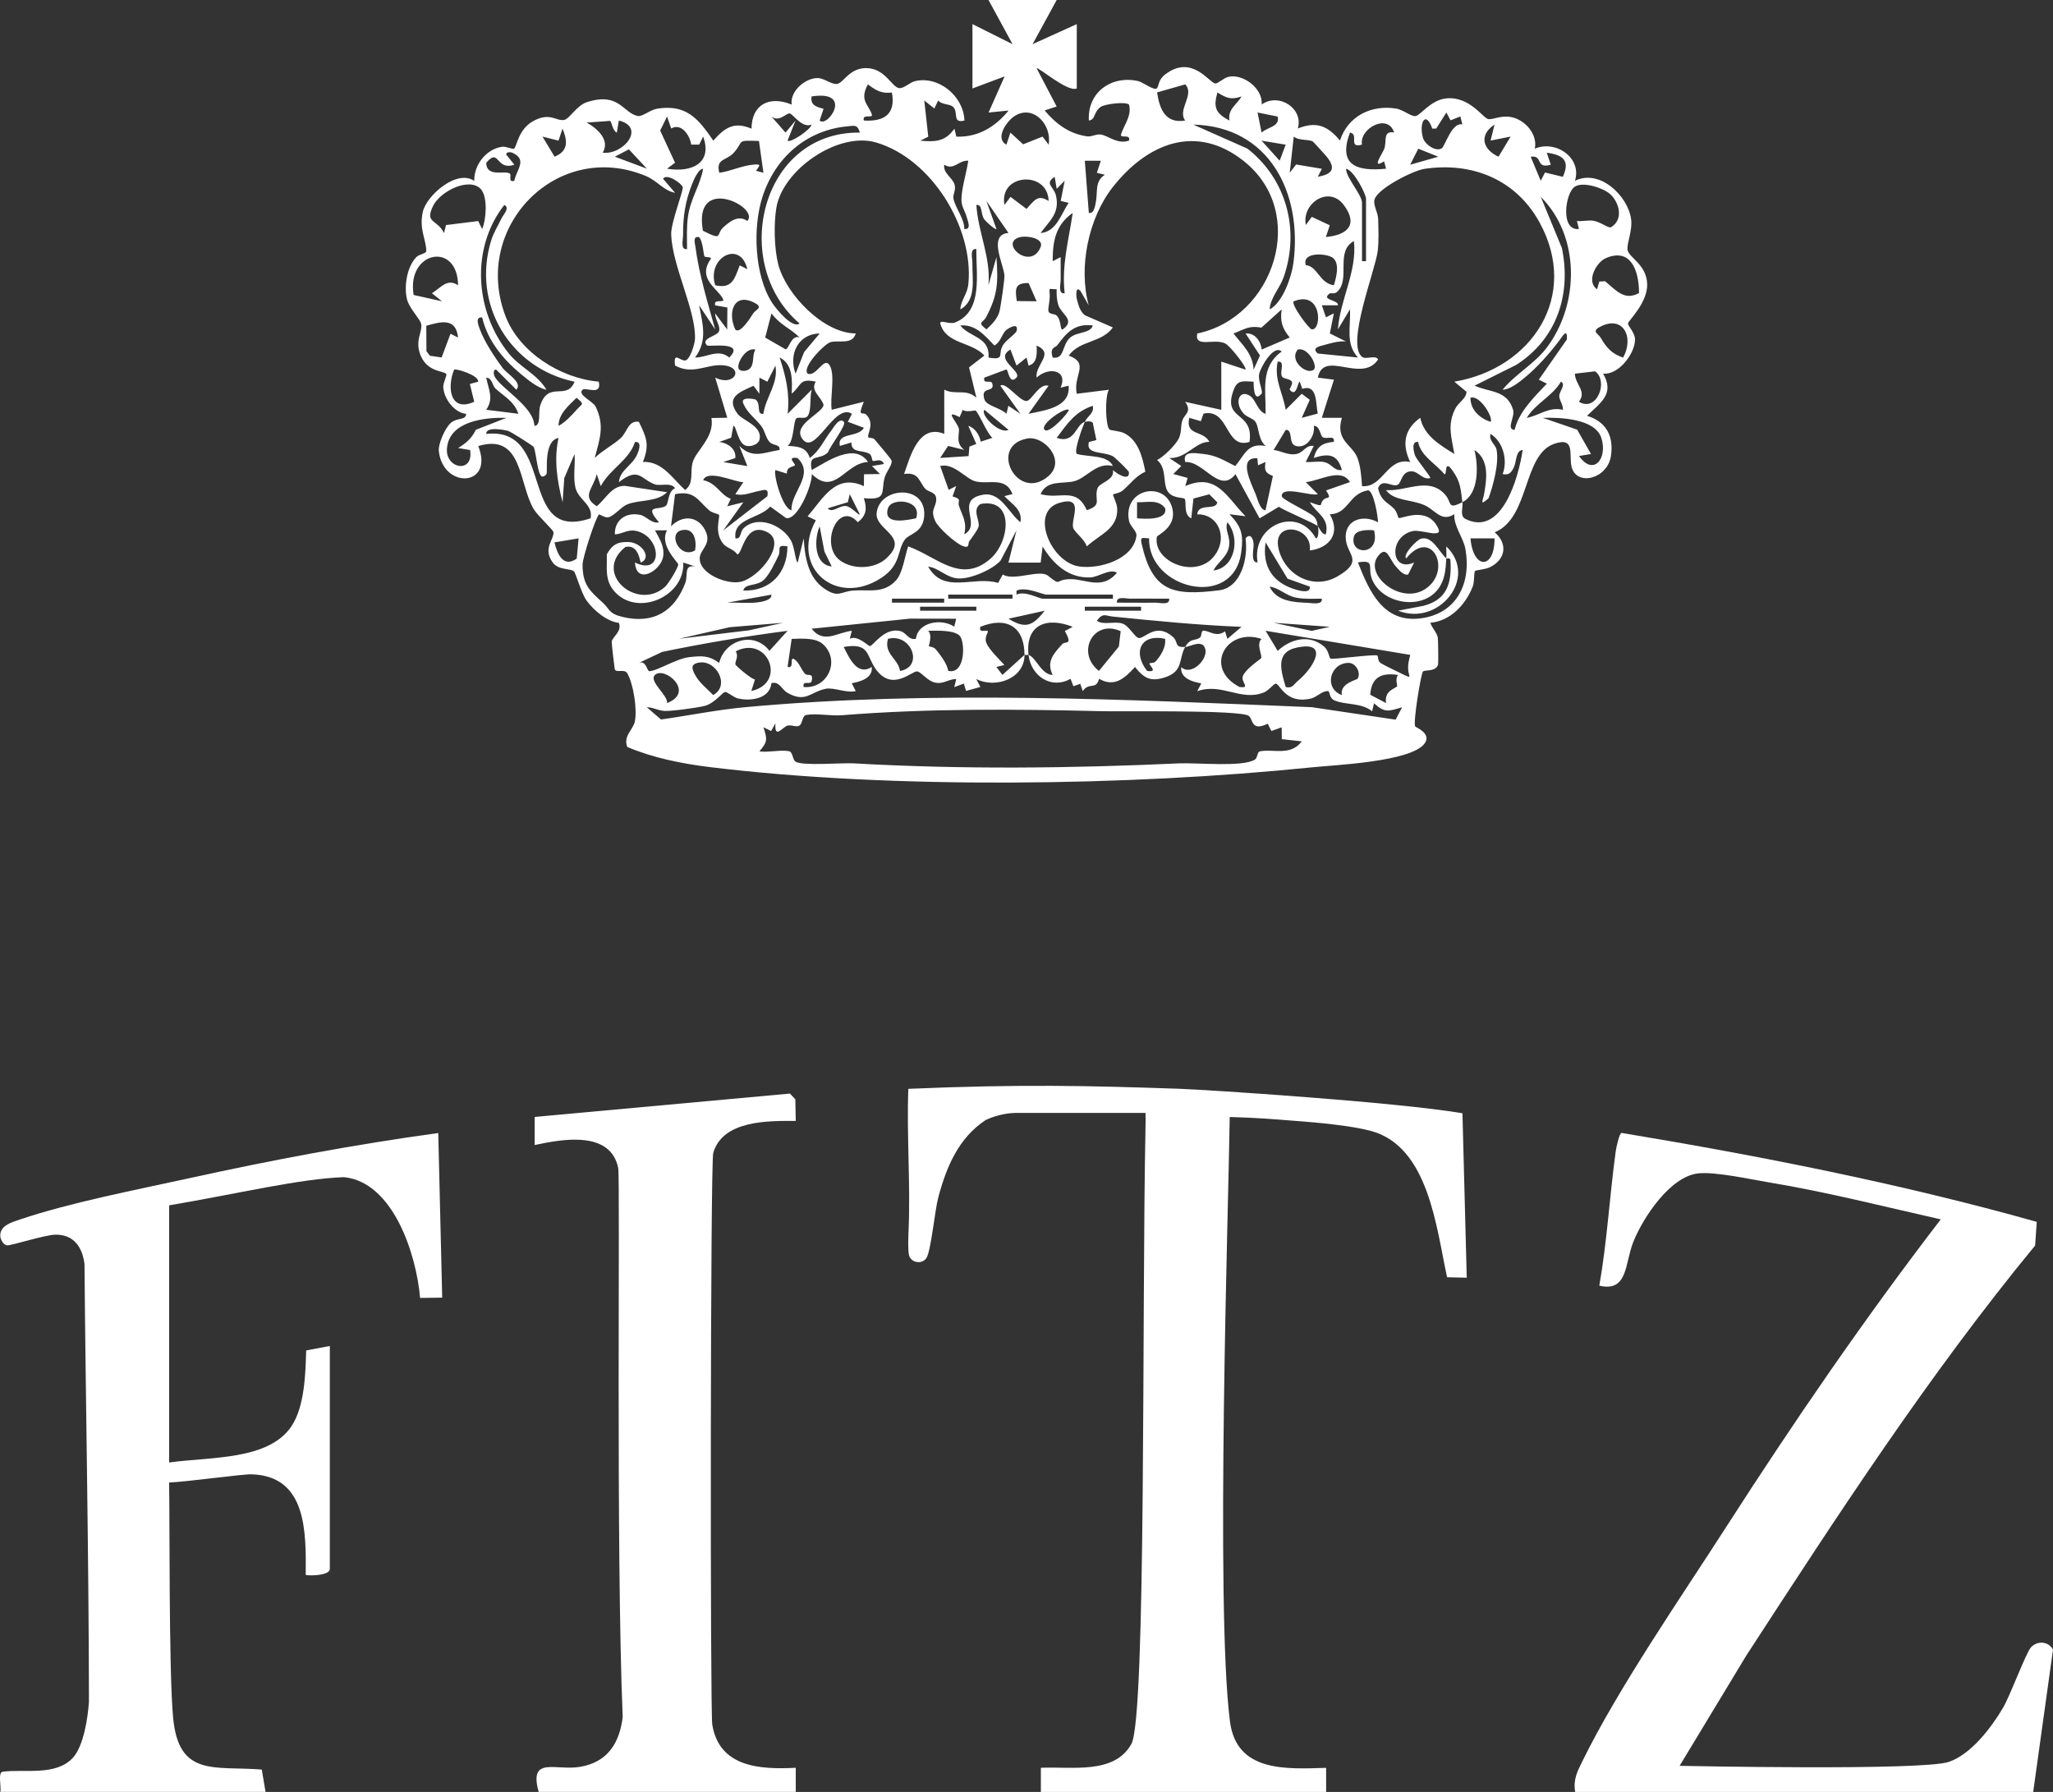
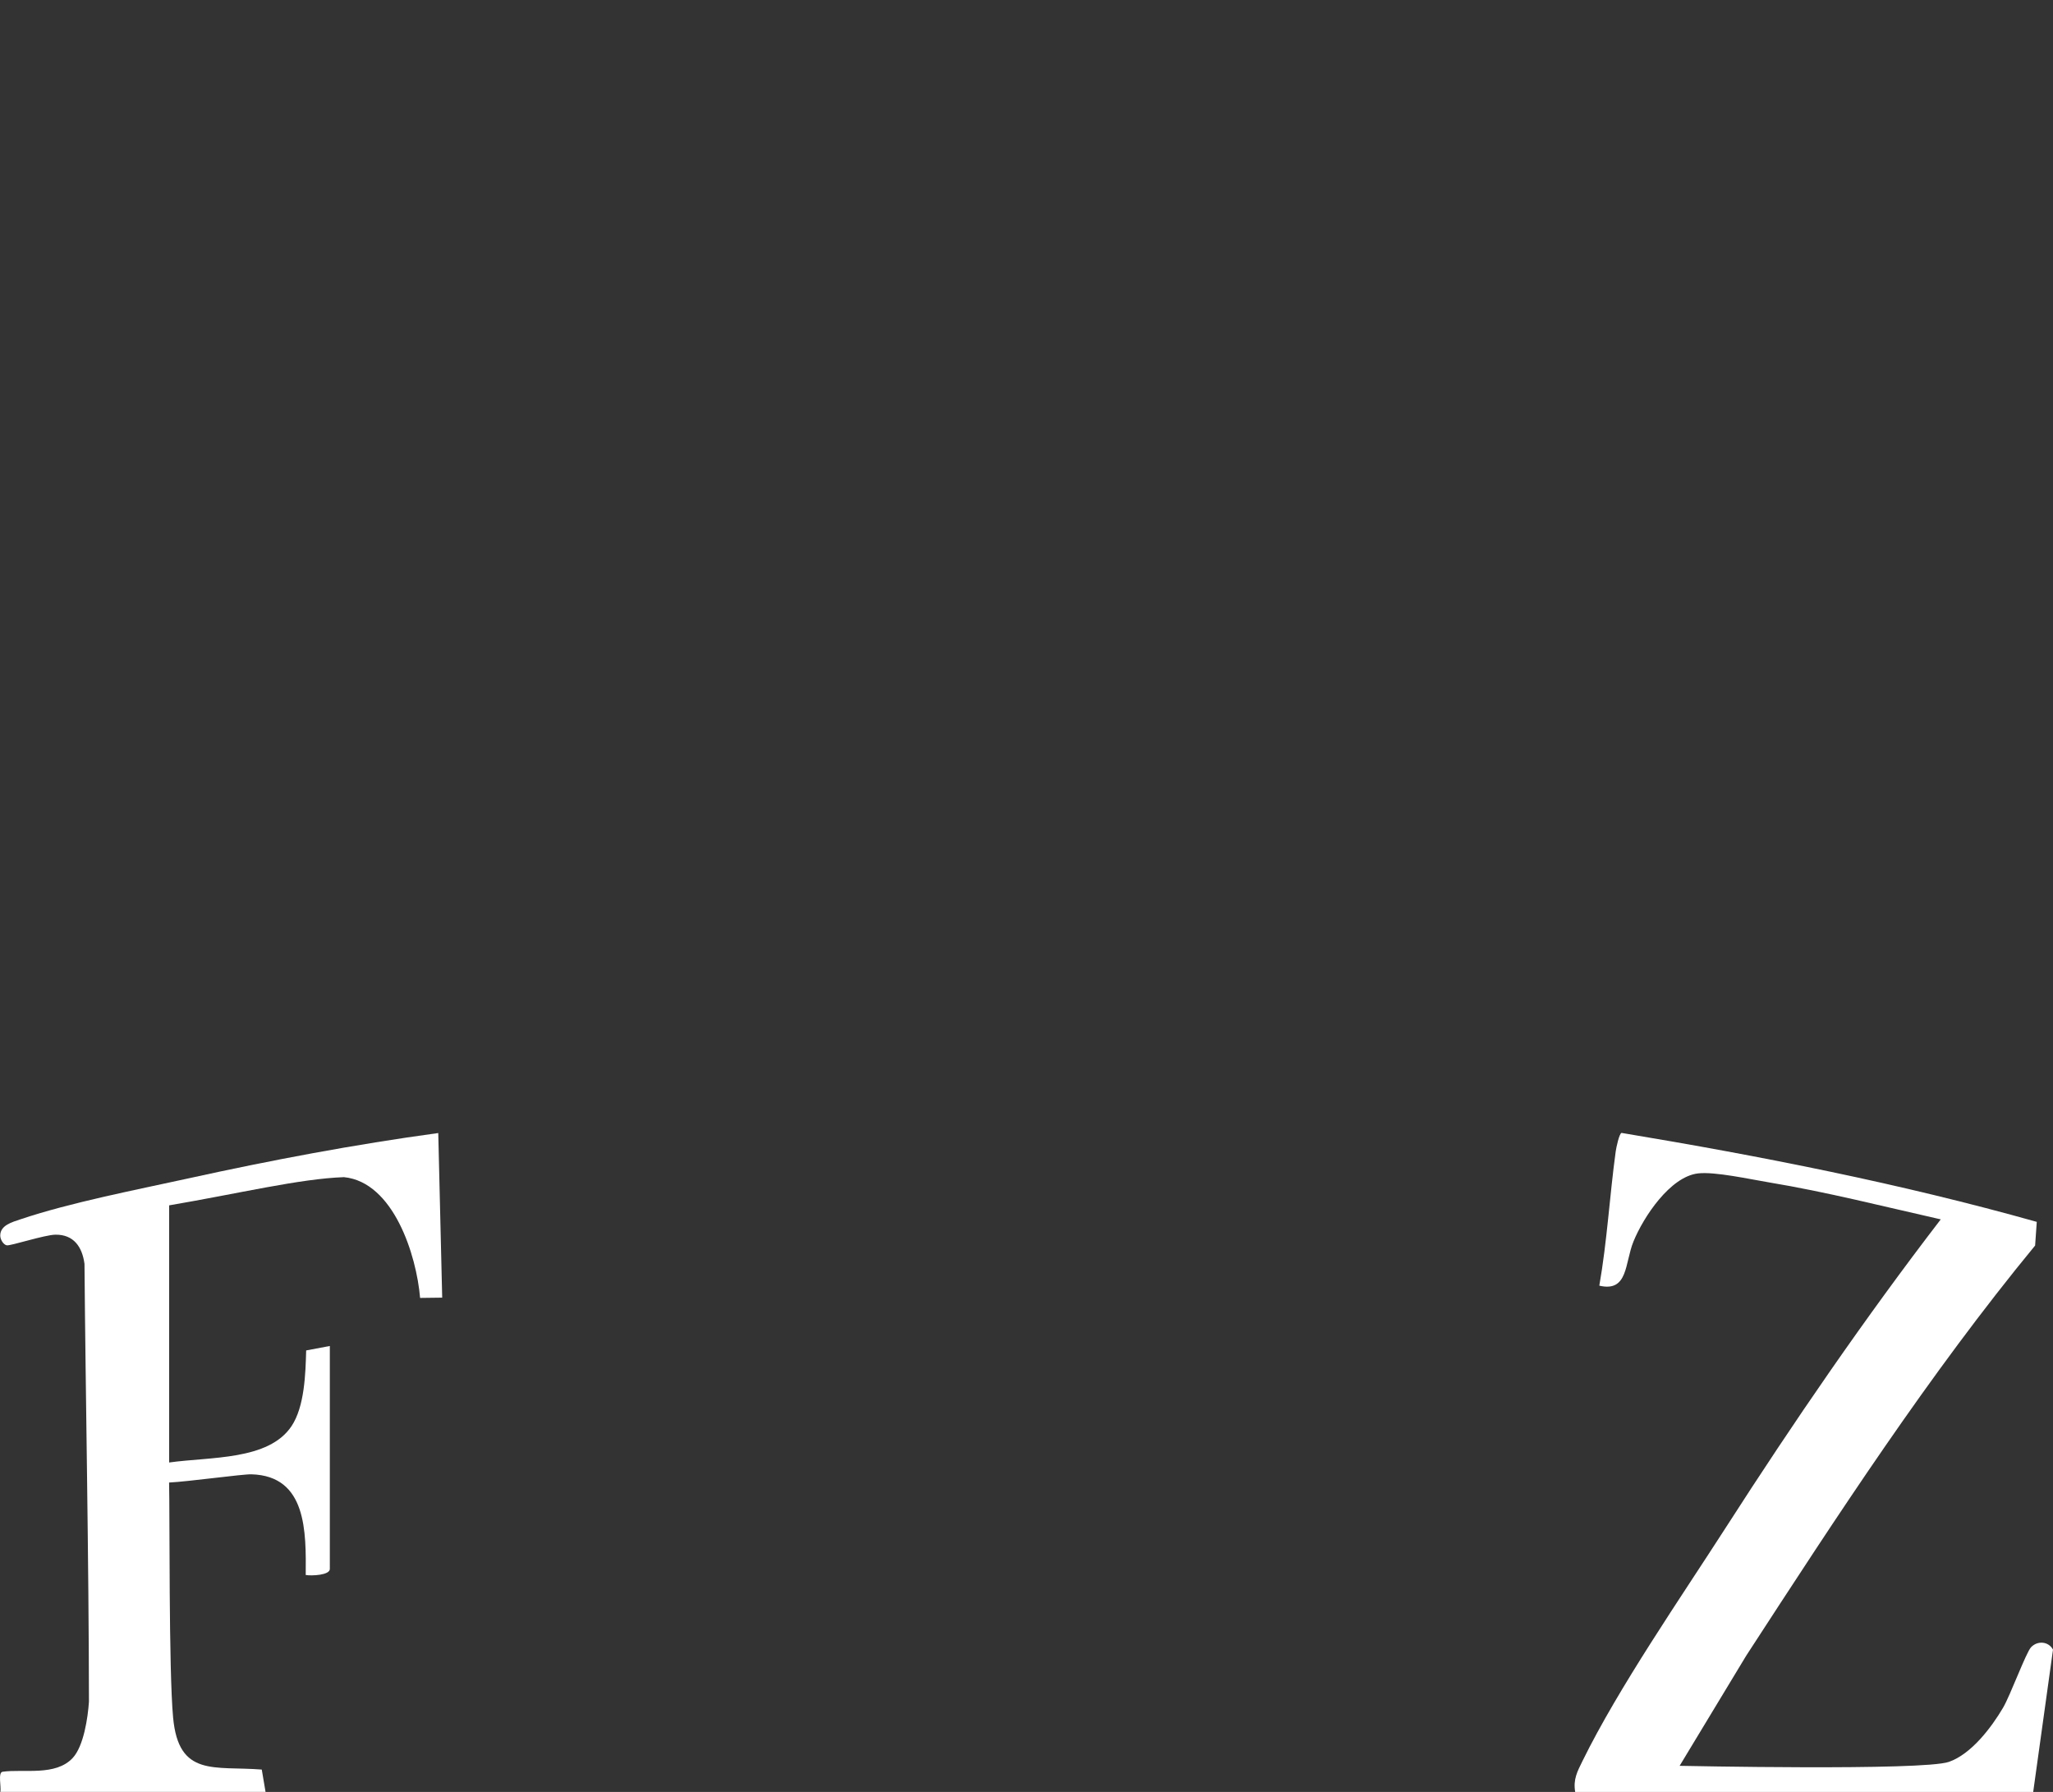
<svg xmlns="http://www.w3.org/2000/svg" id="uuid-14f384a9-c18e-4749-b2b2-a18ba6635d42" data-name="Layer 2" width="511.03" height="446.02" viewBox="0 0 511.03 446.02">
  <rect x="0" y="0" width="511.03" height="446.02" fill="#333333" stroke="none" />
  <defs>
    <style>
      .uuid-231a89ea-3a1f-4300-a727-fa1422cb094c {
        fill: #fff;
      }
    </style>
  </defs>
  <g id="uuid-c7cdc820-db58-4993-9357-9735a08b8e5c" data-name="uuid-48146b6e-a12b-4f60-8947-a8df716a31d1">
    <g id="uuid-51a4d524-c997-4f3d-996d-27741bad15c7" data-name="uuid-684262af-a6cd-4e0a-b6e3-a2399a9b95bd">
-       <path class="uuid-231a89ea-3a1f-4300-a727-fa1422cb094c" d="M263.03,0l-6,10.99,11-4.99v16c-2.16,1.11-9.61-5.42-9.99-5l4.98,9.51-2.99.98c2.85,3.38,6.08,5.81,10.6,6.45,1.15.16,2.3-.68,3.49-.44,1.87.37,4.12,2.49,6.91,1.49.49-1.75-2.24-.48-1.99-1.47.53-2.12,2.8-4.66,1.98-7.51-.93-.76-5.94-.13-7.01.58-1.82,1.21-1.29,3.25-2.97,3.4-.42-6.98,5.61-11.33,12.31-9.8,1.1.25,4.02,2.5,4.63,1.77.52-.62.28-2.08,2.07-3.45,6.67-5.09,11,2.18,12.47,2.27.65.04,2.07-1.38,3.23-1.65,3.68-.86,8.66,2.92,8.3,6.87,4.4-3.04,10.48,1.1,8.99,5.98,4.61-1.83,7.41-.72,10.5,3,1.96-6.03,7.73-8.96,13.97-7.96,1.78.28,3.81,2.1,4.9,1.86,1.29-.29,3.7-3.95,7.52-4.38,5.89-.66,9.26,5.01,10.56,5.15,1.36.14,3.18-1.06,5.85-.47,3.38.74,6.45,4.32,5.7,7.82,5.22-2.22,11.78,2.28,10,7.99,6.14-3.01,13.16,3.71,13.97,9.55.4,2.93-1.23,6.38-.86,7.77.52,1.92,4.63,3.57,4.86,8.26s-4.74,9.34-4.77,9.9c-.04.74,1.72,2.24,1.74,3.99.04,3.49-4.06,8.95-7.95,8.53,2.97,5.04-.63,7.23-3.99,10.5,4.71,1.44,6.68,4.95,5.96,9.95-.83,5.76-8.46,7.65-9.78,2.87-.79-2.87,1.07-7.65-4.23-5.89-8.03,2.65-6.11,18.45-14.93,22.07,3.38,2.91,2.67,6.87-1.3,8.74-1.06.5-3.39.65-3.59.89-.34.39-.1,2.66-.59,3.89-1.8,4.52-5.55,8.57-10.54,8.99.4,1.32,1.58,2.31,1.86,3.73.08.41.15,6.31.07,6.63-.54,1.95-3.29,1.27-3.78,1.79s-2.52,12.81-1.91,13.68c.15.22,4.12,1.71,2.34,4.2-3.28,4.58-22.36,5.37-28.09,5.96-45.47,4.65-104.58,5.48-149.89-.07-6.95-.85-14.08-2.28-20.49-5-1.12-2.71,1.51-4.35,1.89-6.42.57-3.1-.35-9.15-1.89-11.91-.69-1.24-2.96.07-3.15-1.14-.15-1-.79-6.46-.73-6.8.23-1.18,2.62-2.52,1.77-4.62-2.98-.33-6.3-3.16-8-5.51-1.42-1.97-2.71-6.94-3.19-7.32-.99-.79-3.86-.24-5.28-2.21-2.53-3.49.32-5.61.2-7.51-.04-.6-3.93-4.09-4.92-5.76-3.8-6.39-2.7-19.03-13.8-15.7,4.03,10.21-8.79,10.78-9.82,1.25-.19-1.78,1.53-5.57,2.77-6.81,1.71-1.7,3.88-.67,4.05-2.44-3-.3-5.57-3.82-5.72-6.68-.06-1.06,1.04-2.95.72-3.29-.71-.76-4.49-.47-6.23-4.3s.38-6.04.02-8.1c-.22-1.24-3.07-3.96-3.58-6.34-.7-3.24.05-7.86,2.34-10.29.75-.8,2.52-.86,2.51-1.58-.05-2.88-1.83-5.4-.86-9.73.91-4.03,8.46-10.69,12.8-7.68-.1-3.98,2.94-7.91,6.92-8.5,1-.15,2.68.74,3,.46.71-.61,1.05-4.8,4.72-6.83,4.23-2.35,5.73.07,7.75-.31,1.28-.24,3.17-3.61,5.56-4.39,8.13-2.66,8.99,2.6,12.72,3.41,1.15.25,3.09-1.53,4.87-1.82,7.28-1.16,10.26,2.53,13.97,7.96,2.85-3.29,5.25-4.82,9.5-2.98.07-6.18,4.6-8.24,10-6-.46-3.34,3.39-6.65,6.51-6.6,1.61.03,3.54,1.73,4.87,1.44,1.6-.34,3-3.92,7.13-3.92,4.68,0,6.34,4.58,8.13,4.96,1.2.26,2.71-1.39,4.06-1.71,5.94-1.42,12.14,3.82,12.3,9.81-3.22.8-1.3-2.32-2.96-3.52-.94-.67-2.69-.42-3.57-1.48l-.96,2-2.5-2,.99,9.01-1.99.99c3.76.36,6.25.22,8.5-2.99l.48,1.99c5.39.2,9.69-2.42,13.01-6.5l-4.99.5,3.99-8.99-8,3V6l9.99,5-5.99-11h17-.03ZM222.01,23.02c-2.6.36-4.02-.57-5.98-2.02-2.19,4.07.21,4.99.99,7.51.33,1.05-2.48-.31-1.99,1.49,5.07.31,7.98-1.6,6.98-6.97h0ZM295.02,21l-7,2c.62,4.21,2.11,7.85,7.01,6.99-2.06-2.63,2.44-6.46,0-8.99h-.01ZM309.03,24.01c-2.62.9-3.73.4-5.99-1-1.04,3.69-.51,5.15,2.99,7-.46-2.87,1.8-3.9,3.01-5.99h-.01ZM204.03,29.99c1.91,1.97,8.61-7.63-2-5.99-.41,2.2,1.29,2.64,2.97,3.08l-.97,2.91ZM202.03,31.01c-2.42,1.01-4.72-2.76-5.48-2.78-.99-.03-2.55,2.24-4.51.78l3.49,3.99,2.49-2.99-1.99,4.99c.72.67,5.72-2.7,6-3.99h0ZM261.02,36c.9-4.97-3.9-10.16-8.56-7.05-1.91,1.27-4.88,5.52-1.94,7.05l.99-2.99,3.17,2.91,4.83-1.92,1.5,2h.01ZM318.03,29.01l-5-1.01,1,5c1.45-1.38,4.66-1.47,3.99-3.99h.01ZM361.07,29.96l-1.04-1.96-2.52,3.99-.99.02c-1.65-4.69-3.37-1.39-2.32,2.3.48,1.66,3.25,3.58,4.72,2.58.74-.5,2.5-6.58,5.09-5.91l-.5-2-2.44.98ZM151.87,30.09l-5.84.42c2.59,1.41,5.91,4.35,4,7.49,5.13.63,10.83-6.33,4.01-8l-.5,3.01c-1.08-.48-1.23-2.61-1.66-2.91h0ZM167.08,31.99l-1.04-2.99-1.71,3.49,3.7,8.01-1.99,1.49c6.11,1.03,11.4-1.37,8.99-7.99l-.99,1.99h-1.99c-.32-2.31-2.44-5.47-4.96-4.01h0ZM347.02,32.99c-1.51-4.91-8.7-1.03-8,3.01-3.59.98-.62-2.63-2.99-3-3.02,8.09,1.58,9.73,8.99,8.99l-.49-1.83c-3.34,2.11-.39-1.93.04-3.14.69-1.94-.42-4.54,2.44-4.04h0ZM214.03,32.99c-.56-2.03-1.37-1.71-2.98-1.56-10.35.93-18.22,7.88-21.32,17.77-2.38,7.57-1.93,19.37,2.46,26.15,1.11,1.71,5.13,6.55,6.84,5.16-17.42-14.81-9.76-47.79,15-47.51h0ZM316.03,77c3.26-1.64,5.49-8.16,5.93-11.56,2.27-17.36-5.95-33.97-24.94-34.43l13.51,5.99c9.73,7.66,13.08,20.27,8.99,32-.94,2.7-3.28,5.08-3.49,8ZM371.03,35l.99-4c-3.99,2.64-2.91,6.24.99,8l3.01-5-4.99.99h0ZM138.04,39c3.52-1.45,3.22-3.95,1.98-6.99l-1,3-3.99-1.01,3.01,4.99h0ZM326.8,35.24c-.91-.64-3.48-.16-4.76-1.25l-1,9.01,1.58-2.06,6.42,1.07-1.01,1.98c4.05-.68,4.43-2.38,2-5.24-.45-.54-3.04-3.37-3.23-3.51h0ZM188.92,35.09c-5.98-.23-3.58,0-6.31,2.97-1.85,2.01-4.46,1.33-3.57,4.94,2.88-.38,5.56-1.77,8.48-2.02,2.1-.18,1.61.13.68,1.53l1.83.49-1.11-7.91h0ZM239.03,77c.21-2.51,1.77-3.67,2.03-6.47,1.29-13.96-9.24-31.04-22.99-35.07-9.42-2.76-23.23,6.73-24.82,16.26-.67,4.03-.53,10.16.47,14.08,1.89,7.4,11.22,17.17,19.3,17.2-.89,2.93-4.19,1.57-6.32,2.17-1.44.41-7.16,6.23-5.67,7.82,2.19.92,4.09-4.46,5.51-2.01s0,8.06.49,11.01l7.99-2c-1.7,4.16-.23,2.31.66,3.26,2.2,2.36,0,4.88.47,5.59.14.21,1.15.08,1.5.47.71.8,4.2,4.97,4.28,5.31.23,1.05-1.27,2.75-1.68,4.09-1.08,3.55.85,5.9-5.23,5.28.82,2.52.72,4.25-1.49,5.99-4.92-5.57-9.57,5.7-4.47,9.48,3.19,2.36,8.55,2.24,11.5-.44,6.17-5.58-2.84-7.02-2.35-11.37.73-6.53,12.4-7.24,11.84.78-.3,4.2-3.65,4.37-4.76,5.81-2.04,2.64-.86,6.28-5.91,9.59-11.27,7.39-22.77-2.64-16.3-14.33l-2.05-.99c3.91-4.52,7-10.76,14.01-7.51l.03-2.96,3.97-.06-1.99-1.99,2.99-.5c-.74-1.67-2.42-.49-2.79-.79-.27-.21-.17-1.35-.84-1.75-1.71-1.04-4.53-.07-4.49-2.82l-2.87.86c-.72-3.51,4.57-1.98,5.99-4.51l-4-1.5,1.02-1.99c-4.51-2.89-9.3,11.17-12.51,6-2.18-3.51,5.75-6.38,5.42-8.36-.78-2.07-3.3-3.42-1.91-5.64-4.22-.94-3.49.97-6,2.99.12-3.14.42-7.32-3-9,1.56,4.75,2.55,8.88,2,14l5.99-6c-.58,1.88,0,4.78-.91,6.42-.62,1.09-2.25.26-2.9.72-.78.54-.56,5.66-2.18,6.86,2.66.13,4.67.34,5.5,3,2.47-1.75,3.55-4.51,5.29-6.71.59-.74,2.05-3.53,3.21-2.28.72.77-3.51,6.14-3.94,7.56-2.18,2.21-5.03.13-4.05,4.44,3.86-2.17,10.64-6.93,13.99-2.01-5.71.26-8.22,8.66-13.99,3.01.12,2.72-3.52,11.58-6.4,10.95l-3.95-2.86c-2.63,3.07-9.34,2.85-8.65,7.91,1.49.24,1.03-1.52,2-2.48,3.48-3.41,9.72-.86,11.86,3.11.84,1.55,1.13,5.37,1.63,5.38l1.49-6c.28,4.55,1.05,9.68,5.05,12.44,3.66,2.53,4.08.75,7.43.53,3.82-.26,7.41.84,10.49-2.51,1.68-1.82,2.21-6.05,3.04-8.47,7.06,2.49,13.13,9.55,20.53,3.03,4.76-4.2,6.01-15.19-2.56-13.57-2.15,1.49-.06,4.08-.45,5.63-.2.81-1.66,2.74-2.31,3.63-.42.57.22,1.88-1.63,1.19-1.72-.64-6.04-4.45-6.84-6.21-1.31-2.89.14-3.27.24-5.29s-1.88-1.84-2.69-2.72c-1.58-1.72-1.58-4.28-5.31-3.71,1.57-4.5,3.68-12.54,10-9.99v-11c2.87,1.46,5.28-.37,8,2l-1.83-7.54,3.82-2.96c-3.22-3.48-9.61-2.81-10.99-7.99-.04-1.04,2.28.34,3.7-.23,7.1-2.84,5.14-12.24,5.3-18.27-1.73-.24-.98,2.29-1,3.49-.06,3.92,1.1,9.29-2.99,11.51h-.02ZM298.02,83.01c19.12-3.97,27.84-30.13,11.49-42.99-11.86-9.34-23.94-4.3-32.48,6.5-6.1,7.71-8.64,20.03-6.02,29.49l-2-3.49c-1.31-1.64-1.16,1.22-.96,1.95.41,1.51.72,2.94,2,4l6.96,3.03c-2.8,3.91-8.17,3.11-10.98,7.01,5.32,1.99,1.02,4.8,1.99,9.5l7.99-1c-1.02,1.79-.83,8.79.13,9.87.24.27,2.52.39,3.59.89,3.61,1.72,4.65,6,5.37,9.63-2.47,1.16-3.69,3.02-5.58,4.65-.86.74-2.05.75-2.46,1.05-.14.11.97,2.15,1.03,3.41.27,5.15-4.36,6.49-7.58,9.5-.49-1.8-3.04-3.48-3.39-4.68-.6-2.09,2.95-8.08-3.45-6.16-7.42,2.23-2.12,14.74,4.88,15.81,5.12.78,13.61-1.78,14.33-7.63.15-1.2-1.6-2.28-1.88-3.85-1.45-8.05,9.3-10.01,10.86-2.76.98,4.54-3.83,6.45-3.9,6.87-1.13,6.65,11.44,11.43,15.28,3.15,1.92-4.14-.58-8.9-5.24-8.74.33-2.97,4.68-.83,5-2.99l-1.99-2-3.94,1.06-.55,4.93c-2.07-.95-1.08-4.21-1.65-4.86-.38-.43-3.31,0-4.37-2.13s-.08-5.6-2.48-7.52c1.72-.88,4.72-3.83,5.47-5.51.63-1.42.37-2.85.78-4.23.51-1.73,2.53-2.22.74-4.75l8.99,1.99v-12l6.01,1.99c.5-.43-3.81-5.9-5-6.49-2.79-1.4-7.7,1.23-7-2.49h.01ZM320.03,36.01l-6-1,4.5,4.99,1.5-3.99ZM161.03,41.99l-4.49-4.82-3.5,1.83,8,2.99h0ZM358.02,39.01l-4.98-2-2.02,3.99,7-1.99ZM128.02,45c.58-2.86,3.34-5.27-.5-6.99-.43-.19-1.64-.25-1.49.49l2,2.5c-4.68,1.57-3.69-4.4-7-.48.05,3.74,4.69,1.81,5.87,2.68.54.4-.58,2.23,1.12,1.81h0ZM389.02,44.01c1.82-3.98.16-5.45-4-6l1,2.99c-3.97,1.13-1.79-2.46-5-1.99l2.5,5.99,1.06-2.07,4.43,1.08s.01,0,.01,0ZM241.03,40c-2.49-.14-3.53,2.49-5.99,1-.33,2.17,2.04,3.13,2.58,4.98.38,1.31-.45,2.42-.3,3.37.35,2.2,2.74,5.03,2.72,7.65,1.88.2.83-2.04.56-3.06-.38-1.46-1.29-2.48-1.28-4.24.02-2.81,1.29-6.8,1.7-9.7h.01ZM274.03,40.01h-4l1,12.99c1.32.26,1.57-1.81,1.75-2.73.51-2.53-.36-5.1,2.24-6.77l-1.99-.49.99-3h.01ZM168.03,47.99c-2.88-.55-4.37-2.98-7.3-4.2-22.06-9.16-43.37,12.72-34.9,34.9,3.44,9.01,13.73,15.49,23.21,16.3.85,3.62-3.23,1.34-4.01,2-1.47,1.25,2.58,2.85,3.25,4.24,2.28,4.75,1.01,8.03-.24,12.75,1.88-1.85,4.66-3.26,6.51-4.98,1.57-1.44,1.8-4.41,4.47-4.02,1.88,3.86,2.74,5.7,1.01,9.99,4.86-.2,7.31,4.11,10.5,6.99,2.35-1.7,1.12-4.5,1.94-7.05.91-2.83,5.44-6.17,4.62-10.87l3.94-.06-3-10c4.95,2.47,7.56-2.86,1.5-3.09-3.69-.14-7.3,2.45-11.5.08-.46-3.68,1.24-1.07,2.53-1.25,1.19-.16,2.37-4.03,2.43-5.32.32-7-5.65-18.14-5.92-26.02-.1-2.94,3.07-10.89,2.87-11.8-.19-.84-3.89-3.55-4.91-2.1l3,3.5h0ZM171.02,62c0-2.76-.16-5.49.25-8.25.64-4.33,3.02-7.64,3.75-11.74-1.19,0-2.36,2.83-2.73,3.76-1.71,4.3-2.3,8.13-2.26,12.74,0,1.19-.73,3.74.99,3.49h0ZM340.03,65v-15.5c0-1.22-3.05-7.17-4.99-7.5.1,2.38,3.99,6.44,3.99,8.5v14.5h1ZM362.02,95c19.19-3.23,31.32-21.23,21.18-39.68-5.83-10.61-16.71-15.07-28.64-13.29-2.77.41-11.69,4.89-12.42,7.65-.37,1.39.86,3.19.91,4.8.07,2.54.18,5.45-.1,7.93-.56,4.81-8.07,23.57-3.81,26.48.93.63,3.37-.62,3.89.6-4.09,6.07-13.6-2.62-14.99,4.5l4,.51-3.01,9.49h5c-1.7,5.57,2.36,6.55,3.76,9.74.85,1.95,1.12,5.09,1.24,7.27,5.27.49,6.18-7.29,12-6.01-2.11-4.34-1.49-8.19,2.5-10.99.95,4.46,4.87,6.74,8.49,9-.71-4.16-1.83-7.19.22-11.28.81-1.61,2.8-2.53,2.79-4.21l-3.01-2.5h0ZM263.03,47l-.5-2.99c-2.68,1.73-.17,2.42.33,4.7.96,4.38-1.54,6.15-3.84,9.29,3.95-.27,5.14-4.83,6.99-7.51l-1.98-.48.99-5.01-1.99,1.99h0ZM261.02,50c-.19-7.65-12.44-6.83-10.99,1l1.5-2,3.99,3c1.92-2.03,2.7-3.73,5.49-1.99h.01ZM119.82,47.22c-2.73-3.35-10.22.31-12.03,4.05-2.12,4.39.97,3.19,2.74,6.74l.48-1.99,8.02-1,.98,1.99c1.04-2.37,1.39-7.84-.2-9.78h0ZM400.75,48.28c-1.68-1.51-6.72-3.16-8.76-1.81-2.4,1.58-3.66,11.06,1.04,10.53l-.5-2c1.32.14,2.81-.24,4.06-.06,1.85.28,3.84,1.97,4.44,1.61,3.16-1.92,2.07-6.16-.27-8.27,0,0-.01,0-.01,0ZM186.02,55c3.28-3.4-13.59-11.83-11.05,2.43,5.16,2.64,3.17.87,5.09-.86,1.78-1.6,3.75-3.08,5.96-1.58h0ZM330.03,58.99c5.31-.47,8.16-3.01,4.47-7.96s-10.5-.48-9.46,4.96l1.5-2.01,4.47,2.09-.97,2.91h-.01ZM374.03,96.99c3.14-3.86,7.99-6.47,11.01-10.49,8.14-10.84,8.33-27.67-1.51-37.5l5.26,12.74c2.38,11.57-1.29,22.66-11.41,29.1l-10.34,5.15c3.79,1.71,8.08,1.04,9.59,5.98.56,1.84-1.86,4.92.4,5.02.99-4.44,4.92-8.23,8.01-11.5l-2-.99,6.99-10.02c.17-3-1.11-.79-1.82.18-2.32,3.13-5.68,6.89-8.67,9.33-1.43,1.17-3.6,2.95-5.49,3h-.02ZM251.03,57.99l-5.5-7.99,2.5,7c-.24.29-2.67-1.86-3.05-2.45-.98-1.51-.34-3.65-1.94-3.55.4,6.77,3.65,13.13,3,19.99l1.99-6.99c.46,6.36.34,9.41-2.56,14.93-.8,1.53-2.39,1.16.07,3.05,1.4-1.27,2.87-2.77,3.3-4.68.3-1.33,1.24-7.64,1.18-8.73-.14-2.72-4.2-10.19,1.01-10.59h0ZM143.03,95.01c-16.08-3.34-25.69-19.34-20.74-35.24.6-1.93,1.7-3.63,2.56-5.44.43-.92,2.16-2.57.68-3.32-8.41,10.76-7.35,26.46,1.08,36.92,2.84,3.52,7.06,5.15,9.42,9.07-2.13-.35-4.84-2.62-6.49-4-4.39-3.67-8.18-8.27-9.52-13.99-1.88-.19-.9,2.06-.54,3.04,1.07,2.96,3.66,6.87,5.56,9.44,1.22,1.65,5.12,3.72,3.49,5.51l-5.01-4.99c-.74-.16-.68,1.05-.49,1.49,1.32,3.05,9.78,7.5,10,12.5,1.74-.08.87-3.31,1.44-5.05,2.07-6.38,6.53-1.07,8.56-5.94h0ZM265.02,73c-.8-6.93,1.01-13.26,2-20-4.31,3.03-4.98,7.06-4.99,12.01l1.99-1.02c.04,1.83-.04,3.68,0,5.51.03,1.2-.74,3.73.99,3.49h.01ZM175.35,63.81c-.19-.16-.4-3.85-1.33-4.8-1.62-.26-1.06,1.36-.92,2.41.93,6.99,3.04,13.82,4.92,20.58l-3.99-6c.88,4.72,2.14,8.73-1.01,12.99,3.02,0,5.74-2.28,8.51-.01,4.15-4.11-5.17-2.65-5.51-2.98-1.86-1.81,2.6-2.29,2.97-3.59s-1.04-2.97-.97-4.4l2.99,3.99.05-5.46-3.04-.54c-.52-1.76,2.43-.49,1.99-1.49-1.12-2.58-6.67-5.08-3.06-10.08.1-.58-1.23-.3-1.61-.62h0ZM253.63,59.1c-4.85,1.55,2.98,8.38,5.4,2.39.91-2.26-3.62-2.96-5.4-2.39ZM333.03,82c.54-7.5,4.8-14.36,3.99-22-4.83,2.6-.64,9.69-4.31,12.74-.57.47-1.51.15-1.67.27-2.49,1.72,2.25,1.59,1.99,2.98h-4l1.03,2.99,1.96-.99-1,5,4,2c-1.94-.15-3.75.43-5.59.93-1.15.31-2.99.68-1.4,2.07l10,1c-3.2-3.43-1.74-7.67-2.01-11.99l-2.99,4.99h0ZM186.02,67c-1.68-7.37-10.18-2.96-7.99,4,4.18.95,4.79-1.52,6.1-4.95l1.89.95ZM331.82,64.21c-1.47-1.19-7.84-1.62-6.78,1.78,2.89.23,3.41,4.52,6.98,5.01.59-1.86,1.53-5.38-.21-6.79h0ZM407.98,72.94c.02-5.45-1.98-11.36-8.21-8.71-2.53,1.08-5.01,5.89-2.23,7.76l.56-1.91,1.43-.08c2.81,2.3,4.79,4.93,8.46,2.94h0ZM114.02,71c-.12-11.05-12.92-8.46-11.05,2.42l7.05,1.57-2.5-2c2.32-1.46,3.81-3.78,6.5-1.99ZM258.03,75l-1.99-4.55c-3.41-.04-3.4,1.36-2.94,4.48l4.94.06h-.01ZM263.03,71.99c-2.04.06-1.84-.65-1.74,1.26.09,1.69-.42,3.19-.33,4.09.09.96,1.56.72,2.03,1.17,1.28,1.21.81,3.76,1.54,3.48,3.26-2.3-.29-3.74-1.05-5.95-.45-1.32-.51-2.68-.45-4.05h0ZM183.03,82c1.17,1.34,3.9-3.13,4.47-4.02s2.49-1.4.53-2.49c-5.26-2.92-7.03,2.13-5.01,6.51h0ZM322.03,75c-.78.72,3.82,6.92,4.5,6.98,2.56.25,2.59-9.85-4.5-6.98ZM321.03,83.99c-1.85-2.24-2.43-4-2-6.99l-5.03,4.54c-3.17-.56-4.17.4-6.96,1.47,2.24,2.9,4.79,4.96,5.01,8.99l1.58-3.52-3.58-5.47c2.33-.25,3.84,2,4.01,3.99l6.98-3h-.01ZM199.03,83.99c-2.25-2.24-4.96-3.19-6.99-5.99l-1.57,6.02,5.08,2.93c.8-.01,1.42-3.73,3.48-2.96h0ZM114.02,84c-.54-4.98-4.22-3.97-7.91-2.92l.04,6.33.85,1.13,2.93.43,2.21-5.9,1.89.95v-.02h-.01ZM250.31,82.29c-.92.95-1.29,2.9-2.78,3.7-2.38-2.44-4.68-5.33-8.5-4.98,2.4,3.03,7.43,2.79,7.03,7.99,4.18.71,2.31-.82,3.5-2.92.79-1.39,2.47-2.31,3.46-3.58.72-2.59-2.26-.67-2.72-.2h0ZM272.02,81.01c-4.46-.57-6.5,1.75-8.83,4.91-.49.67-1.97.45-1.16,3.08,3.06.51,2.22-3.25,4.45-5.05,1.75-1.41,4.95-.94,5.54-2.94h0ZM404.02,89c2.86-5.17-.11-10.86-6-7.51-1.83,1.04-.15,1.58.43,2.59,1.42,2.46,2.76,3.98,5.57,4.92ZM204.03,83.01c-5.45.07-7.8,5.35-5.99,9.99l2.12-5.37,3.87-4.62h0ZM258.03,94c-.43-3.37,4.61-5.96,0-8,.08,1.88.24,4.43-2,5l-.51-2.01-2.49,2.01-1.51-4c-4.23,2.38,2.99,5.38,1.49,6.99-1.78,1.93-2.03-2-2.51-2.04l-5.49,2.05c-.37,1.86,1.69.32,2,1.5.65,2.44-3.07.41-1.96,3.95.49,1.58,4.34,2.19,5.47,3.55l.49-2,2.99,2-4.99-6.99c1.27-1.16,4.77,3.9,6.52,3.8,1.27-.07,3.08-4.48,5.48-3.8l-5,6.99c4.02-.89,10.49-1.53,9.99-7l-2,.49c1.96-4.57-3.16-5.21-5.98-2.48h.01ZM188.03,87.01c-2.52-.72-5.07,4.05-4,4.99.61.53,2.68.58,3.22-1.31.36-1.24.1-2.45.77-3.68h0ZM328.03,131c-.25-.56-8.33-3.85-9.68-4.87l-4.81,2.88-6.01-10.99c-3.93,5.08-7.91-3.33-12.5-3.02-.83-2.9,2.56-2.21,4.52-2.01,3.28.34,5.11,1.63,7.93,3.01,2.4-2.83,3-5.82,7.56-5-1.92-1.66-1.59-4.54-2.51-5.98-.53-.84-2.11-1.16-2.94-2.06-2.46-2.65-1.13-6.11,1.47-4.48,1.64,1.03,1.95,3.92,3.97,4.52.12-5.82-1.41-11.6,4-15.5-1.94-1.86-5.16,3.75-5.58,5.49s1.04,4.47.58,5c-2.2,2.58-1.9-2.81-2.01-2.99-2.15-.06-3.87-.58-4.79,1.68-3.35,8.25,4.94,5.36,3.8,13.31-6.15,1.96-4.95-8.4-11.45-7.05l-.67,1.9-2.87-.85c-1.07,4.58,3.43,2.99,5,5.99-3.43-.11-5.74,4.26-10,4.01l3,2-1.99,1.99,3.57.97-.58,2.03c7.82-3.39,10.27,2.74,15,7.51l-4-.5c3.02,3.17,3.51,4.99,2.93,9.43-1.9,14.47-23.27,9.15-22.93-3.44-1.53,0-2.31-.58-1.87,1.36,2.68,11.83,7.65,13.04,19.32,11.58,5.46-.68,7.25-8.08,6.55-12.93,1.12-1.32,1.92-.15,2,1.48.06,1.28-.83,4.63.99,4.51-1.56-9.19,9.94-14.29,14.51-5.99.85-.03.63-2.71.5-3.01.57.8,1.11,2.16,1.99,2,.96-4.06-2.25-5.1-3.99-7.99,3.91,1.4,2.14.66,3.4-.61.85-.86,2.23.09.64-2.31l5.95-2.08c-2.22-3.69-7.46-.31-11,.01l3,2.99c-1.53.64-9.06-2.26-8.98.51.02.85,6.77,3.85,7.98,5.05,1.08,1.07.79,2.14,1,2.45h0ZM327.02,92c1.08-.93-1.47-5.71-3.99-4.99-2.3,2.78,2.32,6.44,3.99,4.99ZM319.2,93.84c-.88-1.14.91-4.04-1.17-3.83-.92,4.56,1.33,7.77,2,11.99l3.99-3.99,2.01,1.5-2,4.49,3.98-1.06c-.54-2.58-.04-7.39-3.84-6.16l-.64-1.78c-.52,0-.76,4.12-2.5,2-.14-.16.9-1.5.51-2.04-.51-.71-1.99-.67-2.33-1.12h-.01ZM190.02,103c.6-4.22,3.79-7.54,3-11.99l-2.01,4-1.98-1.01v4l-1.46-1.97c-3.7,1.65-6.96,2.87-4,6.94,1.26,1.74,6.39,3.05,5.46,6.53-.3,1.12-2.14,1.81-3.41,1.43-1.97-.59-2.39-5.2-3.08-4.92l-.53,2.93-2.97,1.06c1.98.22,4.27,1.67,3.99,4.01l-3,1,6,1-1.99-5c3.34,3.26,5.99,1.61,9.99.99.25-1.5-1.54-1-2.48-2s-1.15-2.76-2.05-3.95c-1.43-1.87-3.49-3.27-4.45-5.55-.97-1.96,2.91-1.14,3.04-1.04,1.47,1.16.04,3.73,1.94,3.55h-.01ZM119.03,94.99c.15-1.64-5.65-3.33-5.99-2.99-1.87,4.58-.93,10.7,5,8l-1.08-4.43,2.07-.57h0ZM393.02,100c4.48,2.7,7.45-5.16,4.02-7.58l-5.01.59c.04,2.78,3,4.23,1,6.99h0ZM123.32,96.7c-.74-.69-.8-2.64-2.28-2.7.54,3.01,1.95,5.05,0,7.99l8,1c-1.09-3.18-3.74-4.45-5.71-6.29h-.01ZM389.03,102c.13-1.24-.92-2.32-.9-3.5.02-1.07,1.75-2.88.41-3.49-2.29,3.79-6.25,5.31-8.5,8.99,3.2-.58,5.4-2.81,9-2h-.01ZM139.03,106c1.66-.88,3.25-2.6,4.49-4,1.42-1.6,2.11-1.25,0-2.99-1.94,1.89-4.5,4.01-4.49,6.99ZM371.02,105c.82-.93-2.65-6.81-4.99-6-.04,3.04,2.37,5.13,4.99,6ZM270.03,105c.65-1.47,2.38-2.12,1.99-4-4.39,1.46-6.27,4.34-8.99,7.99,4.55,1.57,4.73-3.35,7-3.99-.61,1.38-2.8,7.34-1.98,7.97,2.74.85,7.6.14,8.98,3.02-4.14-1.05-6.52,3.01-9.7,3.8-2.78.69-6.79-.39-8.3,3.2,4.89,1.39,8.86-1.93,11.49,4,3.99-1.3,1.8-2.61,2.63-5.35.5-1.64,4.31-1.97,3.89-4.64.78.78,4.19,3.02,3.97.5-.02-.28-3.41-3.64-4.03-3.96-2.41-1.26-6.82-.34-5.93-3.52l1.86-.49-.82-3.9c.08-.96-1.51-.78-2.07-.62h.01ZM242.85,102.19c-.12-.11-2.43.54-3.21-.2l-.77,1.84c-3.89-1.99-.94.84-.25,2.66.45,1.2-1.05,3.67,1.4,5.49l-4.01-.99-1.99,2.99,7.08-.46.2-2.36,1.72-.66-1.99-4.51c1.71.54,2.78,2.28,3.09,3.94l2.9-.95c-1.5-1.36-3.21-5.93-4.18-6.8h.01ZM251.03,106.99l-5.99-4.99c-1.12,1.27,3.81,6.17,5.99,4.99ZM266.03,102.01c-.87-.75-7.37,3.69-6,4.99,1.2,1.14,6.34-4.7,6-4.99ZM126.02,104.01c-5.42-.16-14.28.82-14.77,7.68-.36,5.04,6.72,6.26,5.77.32l-2.99-.49c2.09-1.3,3.29-2.31,4.42-4.55l7.57-2.95h0ZM396.02,113l-2.98.5c3.67,5.17,7.23.5,5.54-4.56-1.59-4.75-10.24-5.08-14.55-4.94l8.55,2.94,3.44,6.05h0ZM329.23,108.81c-.63-.4-.64-2.84-2.19-2.81.37,2.47-1.77,5.76-4.49,4.99-1.97-.55-.59-4.14-2.51-3.99l-3.01,4.99c1.88.23,3.44,1.32,5.46,1.05s2.49-2.39,4.53-2.04l-2,3.99c1.46.11,3.07-.25,4.5,0,1.99.35,2.48,2.29,4.5,1.99-1.09-4.01-3.37-4.17-7-3,.74-2.79,2.09-3.76,4.99-4,.3-1.85-1.75-.51-2.8-1.18h.02ZM132.81,111.22c-.22-.31-5.71-3.85-6.48-4.02-1.02-.23-5.4-1.08-5.3.8,17.48-1.89,7.69,27.18,25.99,21,.66-3.48-3.1-4.54-3.8-7.69-.59-2.64,0-5.6-.2-8.3l-2.56,5.98-.42,6.01c-1.35-5.21-2.2-10.68-1.01-15.99-3.85.72-2.63,8.58-3,9-1.36,1.57-1.77-.23-2.07-1.4-.35-1.35-.75-4.82-1.14-5.38h0ZM364.03,125c.17,1.29-.66,3.24.58,4.08,9.3,4.85,13.44-10.5,14.41-17.07-1.73.05-1.53,2.96-2.19,4.3s-1.21,2-2.8,1.69c1.31-3.35.19-8.02-3-10-.51,1.7,1.21,2.57,1.48,3.89.69,3.34-.82,8.9-1.98,12.12-2.36,2.1-1.39.57-1.1-1.09.63-3.66,1.37-8.44-2.41-10.92,1,4.03,1.13,10.92-3.01,13-.42-3.23-.41-5.08-2.52-7.98s-1.19,1.42-1.98.98c-2.13-2.6-5.84-4.49-6.51-7.99-1.75-.26-1.1,2.38-.79,3.29.38,1.15,4.09,5.44,3.8,5.69-1.85.53-2.92-1.59-4.49-1.67-2.57-.14-2.6,2.58-3.47,3.25-1.3.99-3.94-1.78-5.02.92.7,3.25,2.35,3.48,3.94,5.1.8.81.99,2.17,1.18,2.32.52.41,7.16-3.24,9.86,2.6,1.19,2.58-4.25.24-6.28.66-6.16,1.29-5.67,10.49.28,7.83l-1.5,3c-1.22.26-2.26-1.16-3.02-1.97-1.67-1.8-2.26-5.56-4.51-2.56-3.71,4.95,7,13.28,13.08,7.08,4.84-4.94-.11-13.92-6.04-6.55-.9-.96,2.58-4.59,3.66-4.91,2.81-.82,4.49,3.2,6.34,4.91.07-.99-.05-2.01,0-3,8.09,7.81-2,20.01-12,15.99l6.29-1.2c5.85-1.51,7.07-5.55,6.74-11.23.04-.88-.93-.47-1.04-.57-.18,2.72-.26,5.18-1.97,7.53-4.08,5.6-14.23,3.75-16.58-2.5-1.06-2.8.96-4.81-3.45-4.03,2.82,7.14,6.25,15.01,15.43,13.94s12.84-8.8,11.34-17.22c-.53-3.01-2.89-5.52-2.79-8.74-3.15,2.08-4.76-1.01-7.29-2.18-3.37-1.55-7.71-1.03-9.69-3.8,5.02.36,10.5-3.35,14.56.95,2.02,2.13.49,4.04,4.44,2.05h.02ZM255.74,109.14c-9.89,1.78-2.45,16.06,5.26,9.34,4.47-3.9-1.12-10.08-5.26-9.34ZM151.03,138c1.36-2.45,2.71-3.22,5.52-3.08,3.27.16,5.76,3.96,2.98,5.08-.25.1-.44-4.65-3.85-3.86-8.3,6.57,3.04,16.16,9.89,9.89.84-.77,3.29-4.8,3.25-5.55-.03-.54-4.81-4.84-2.78-8.48h-3c1.11,2.14,2.39,3.89,2.04,6.48-.47,3.48-6.67,7.3-7.03,1.53,7.19,3.49,6.61-6.53.27-7.87-2.12-.45-3.34.78-5.27.87-.1-3.64,2.83-5.59,6.29-4.86,1.67.35,2.76,2.24,4.71,1.86-4.16-4.73.37-2.81,1.79-4.21.57-.56.44-3.58,2.21-4.29-1.03-1.52-3.69-.49-5-.94-3.57-1.24-3.97-4.49-8.99-.56.23-3.05,3.33-4.08,4.56-6.93.39-.9,1.27-3.29-.56-3.06-1.47,4.54-6.34,6.8-8.51,10.99l-1.01-3.01c-.79,3.58-3.97,5.49,0,8,2.27-1.84,3.72-5.12,6.98-5.07l10.52,1.58c-2.56,2.54-6.89,1.79-9.95,3.05-1.52.63-3.29,2.95-4.72,3.2-.82.15-2.13-.82-2.26-.71-.83.69-4.1,10.75-4.1,12.46,0,5.1,1.84,6.59,5.04,9.5,1.8,1.64,1.4,2.71,4.94,3.55,7.66,1.82,12.94-1.38,15.61-8.53.71-1.89-.48-4.56,2.45-4.03l-2.97-.99c.41,8.45-11.32,13.6-17.06,7.28-2.57-2.83-1.88-5.87-1.97-9.29h-.03.01ZM197.02,127c-.22-4.52,5.88-8.8,1.5-12.99-2.96-.46-.35,1.51-.66,1.83-.37.39-2.09.23-1.99,2.04l-2.83-.87c-.64.71,1.64,9.61,3.99,10h0ZM312.98,114.06c-4.86-.33-1.67,5.94-.44,8.92.49,1.17,1.09,3.99,2.47,4.02l1.84-8.53c-1.91-.76-2.14-1.34-1.85-3.48l-1.85.82-.18-1.75s.01,0,.01,0ZM252.03,122.99c-1.71-4.51-5.94-2.3-9.3-3.2-2.3-.61-5.34-4.64-8.7-3.8l2.11,5.93,1.88-.94-.92,2.57c2.54.75,1.18,1.05,1.61,2.36.78,2.36,2.06,3.99,1.31,7.07,4.61-2.36-2.65-8.56,4.72-9.85,4.38-.77,6.42,4.69,9.27,6.85.57-3.2-2.2-4.51-3.99-6.5l2-.5h0ZM185.03,120.01c-1.92.08-8.88-3.31-10-.5,3.47.76,4.2,3.66,6.87,4.64l-.87,1.86,4-.99-5,6.99,10.99-8.5c.37-2.17-.74-1.56-2.26-1.27-1.89.37-3.61,1.24-5.73.77l2-2.99h0ZM343.02,130c-.04-1.57-1.09-7.86-2.48-7.96-4.92.84-4.78,5.84-9.52,5.97,2.78,4.79-.13,8.4-4.99,9,.79-6.03-9.22-7.56-7.83-.71,1.36,6.71,8.61,10.76,14.77,7.14,6.48-3.81,2.53-5.2,2.05-8.99-.62-4.93,4.11-6.6,8-4.45h0ZM178.94,128.13c-.16-.23-1.67-.46-2.4-1.09-2.89-2.53-3.67-5.03-8.51-4.04l-1,8c2.79-2.85,6.64-2.66,8.51,1,1.7,3.33-1.09,4.63-1.34,6.65-.49,4.01,6.59,6.92,10.11,6.17,4.81-1.03,11.64-9.81,6.73-12.34-5.6-2.88-6.24,5.56-7.51,5.51-.86-1.32-2.66-1.56-3.54-2.68-2.36-3.01-.64-6.58-1.05-7.18h0ZM214.02,128l-2.5-4.99-.48,1.99-5.01,1.51c1.07,1.33,2.87-.7,4.46-.57,1.5.12,3.18,2.45,3.53,2.07h0ZM228.03,129c1.64-4.63-6.13-5.3-7-2.49-1.35,4.36,4.99,2.9,7,2.49ZM283.03,129c1.83.17,7.63.56,7-2.49-1.69-2.34-4.54-1.41-7-1.51v3.99h0ZM302.03,141.99c5.49-.65,6.75-8.16,3.5-11.99-.8,2.14.95,3.48.34,6.29-.53,2.42-2.79,3.67-3.83,5.7h-.01ZM207.03,140.99l-1.81-3.69-1.19-6.3c-1.38,3.1-1.51,9.54,2.99,9.99h0ZM173.02,137c.44-2.44-.2-5.85-3.49-4.99s-.34,7.18,3.49,4.99ZM251.03,140l1.99-7.99-3.97,7.53c-2.04,2.27-7.43,4.58-10.45,4.44s-4.85-2.61-7.57-2.96c3.91,7.01,11.36,2.21,17.42,4.07l1.16-2.11c2.66,1.76,9.16-1.35,11.23.3,3.61,2.86,1.46.89,5.69.87,3.68-.02,8,2.78,11.5-1.63-1.95-1.03-4.52,1.12-6.67,1.2-5.41.2-9.23-3.37-11.83-7.69l-.49,4h-8v-.03h-.01ZM342.02,132c-1.45-.17-4.54-.16-4.99,1.5-1.28,4.69,6.66,4.99,4.99-1.5ZM144.02,134l-6,1c.67,2.81,2.15,6.44,5.54,4.03l.46-5.03ZM372.02,134h-5.99c.68,7.88,6.04,7.75,5.99,0ZM326.02,146.01l-5.53-1.98-5.46-9.03c-.91,6.08,1.84,10.14,7.69,11.8.95.27,3.56.96,3.3-.8h0ZM196.02,136c-2.92-.55-1.58.83-2.22,2.22-.82,1.77-2.41,5.06-3.81,6.24-1.79,1.5-4.55.7-4.97,2.53,6.71.21,10.95-4.36,10.99-10.99h0ZM329.02,149.01c-2.1,0-4.18.15-6.27-.23-2.76-.5-4.19-2.43-6.73-2.77,1.69,3.64,5.98,3.9,9.47,4.03,1.11.04,3.79.64,3.52-1.03h.01ZM277.03,148h-16.5c-1.13,0-5.12-2.09-7.5-.99v.99c2.14-1.02,5.61,1.01,6.5,1.01h17.5v-1h0ZM192.02,148.01l-10.99,1.99c2.46-.08,4.97.22,7.43-.06.93-.1,3.75-.51,3.56-1.93h0ZM236.03,148v1h16v-1h-16ZM222.03,149v1h12.99v-1h-12.99ZM291.02,149.01c-3.15.03-6.34-.07-9.5,0-1.2.02-3.73-.74-3.49.99,3.15-.03,6.34.07,9.5,0,1.2-.02,3.73.74,3.49-.99ZM243.03,151h-14v1h14v-1ZM284.03,151h-14v1h14v-1ZM260.03,152.01l-9,1.99c4.12,2.53,5.98,1.93,9-1.99ZM295.03,161c1.34-2.34,2.45-1.36,3.71-2.35.41-.32.18-1.72.86-1.68,1.58.08,3.11,1.73,5.33.18l.6,1.86,3.5-2.99c-10.67-.42-21.31-1.47-32.01-2.55-1.77-.18-2.55-1.05-3.99,1.05,1.68,1.14,4.28.06,6.32.67,1.68.5,3.16,3.56,4.16,3.62,1.52.08,4.34-3.99,8.5-.24,1.34,1.21.23,2.69,3.01,2.44-1.67,2.92-.4,6.05-4.94,7.55-3.66,1.21-5.29.28-7.56-2.54-2.59,2.85-5.15,5.13-8.94,2.93-.76,2.91-2.48.73-4.06,3.06l-.63-1.81-1.7.61-.71-1.86c-4.81,2.74-9.88-.72-10.45-5.93,1.84.54,3.04,4.81,5.99,5-1.55-3.31.07-5.14,2.38-7.68.8-.88,2.72.46.66-3.28l1.96-1.04c-6.45-2.56-11.83-.58-11,6.99h-1c-.03-7.13-4.54-9.62-11-6.99-.41,1.73,1.4.61,1.88,1.08.17.16-.93,1.54-.41,2.85.67,1.71,3.2,4.12,4.53,5.56l-2,.5,1.5,1.98,5.5-4.99c.02,5.87-7.15,8.47-12.01,6.01l1.02,1.98-3.57.98-.55-1.83-2.38.89.49-2.01c-1.98-.02-3.1,1.34-5.29.87-1.86-.4-3.34-2.55-4.38-2.77-1.29-.27-6.22,5.23-10.36-.58-2.43-3.42-1.46-6.64-7.98-5.52,1.42,2.86,3.43,7.28,6.99,4.99.32,2.77-2.85,3.67-4.99,4.04l1,1.96c-2.3.57-5.47-.99-7.5-.57-3.78.78-4.95,3.56-9.45,1.03-1.52-.85-2.01-2.96-4.03-2.44-.41,3.88-5.1,4.56-8.33,3.81-1.16-.27-2.58-1.64-3.21-1.6s-2.68,2.89-5.16,3.48c-1.85.44-8.1,1.32-9.91,1.23-1.72-.09-2.8-.92-4.42-.91l3.54,3.04c6.94-.98,13.96-2.42,20.95-3.06,46.01-4.25,94.92-1.91,141.04,0l20.86,3.1,1.62-3.07c-3.32.93-4.25,1.51-6.99-1l-.48,2c-2.59-2.19-6.52-1.52-9.32-2.7-1.55-.65-1.03-2.37-1.73-2.35-1.49.03-2.7,1.51-4.16,1.86-6.36,1.51-7.72-3.73-8.81-3.7-.38,0-1.79,1.71-2.77,2.13-5.79,2.45-10.63-2.47-16.74-.24l1.01-1.96c-2.14-.36-5.31-1.27-4.99-4.04,2.53,2.3,6.67-1.94,5.99-4.49s-3.7-.62-5-.51v-.05h.01ZM238.02,154l-11.51-.02-24.48,2.51c3.01,3.82,6.21.98,10,.51l-.5,1.99c1.94-1.01,4.56,1.82,5,1.82.79,0,3.73-4.91,7.78-3.67,1.25.38,1.97,2.31,3.68,1.84.49-4.14,6.35-5.16,9.54-3l.48-1.98h.01ZM195.02,155.01l-13.39,1.1-12.61,2.88,17.39-2.1,8.6-1.89h0ZM331.02,156.01l-13.99-1,9.48,2.01,4.51-1.01h0ZM278.96,157.1c-6.81-3.09-11.23,5.37-5.42,9.89l4.97-6.07.45-3.82h0ZM196.03,157.01c-10.4,1.36-20.86,3.09-31.23,5.26l-5.76,2.72c1.75-.73,2.06,2.08,2.56,2.07,1.93-.02,6.77-3.14,9.93-3.49s4.85-.48,7.49,1.43c1.36-5.69,8.68-8.01,12.51-3.01l4.5-4.98ZM238.84,158.2c-1.46-1.44-5.77-1.22-7.82-1.2,1.2,1.14.09,3.68.2,3.84.09.13,1.19.1,1.79.86,1.15,1.47,2.71,3.43,3.03,5.28,4.31.99,4.27-7.33,2.8-8.79h0ZM351.03,163l-36-6,3.01,5c3.25-3.03,7.89-4.19,11.57-1.06,1.07.91,1.29,2.79,1.53,2.97.48.34,11.11-1.19,11.74-.73.19.14.04,1.38.78,1.85,1,.64,4.4,2.22,5.88,2.96,1.99.99,1.11.16,1.01-1.04-.15-1.61.11-2.45.49-3.95h-.01ZM314.02,159.03c-8.72-2.94-14.58,7.23-5.48,11.96,3.02.39.03-1.28.93-2.95,1.01-1.87,4.26-3.94,4.43-4.2.42-.65-1.32-3.46.12-4.81h0ZM204.77,160.27c-1.81-1.59-5.4-1.33-7.71-1.25l-1.02,6.97c1.77.51.47-2.4,1.49-1.99,1.21.49,1.96,2.75,2.85,3.7.62.67,2.16-.42,1.66,1.79-.27,1.17-2.36-.37-2,1.5,6,.57,9.3-6.72,4.73-10.72h0ZM224.04,167c6.03-1.05,2.83-9.49-3.01-8-1.05,3.81,2.45,4.79,3.01,8ZM290.02,159c-6.13-1.34-8.1,3.4-4.49,7.99,2.98.47.33-1.57.61-1.86.18-.19,1.11-.04,1.49-.46,1.32-1.47,2.66-3.6,2.38-5.67h.01ZM187.03,171.99c8.97-2.01,4.09-14.02-3.9-9.87.8,1.19-.14,2.4-.09,3.23.02.31,4.03,3.74,4.89,3.77l-.91,2.87h0ZM320.03,171c1.72.42,1.99-.67,3-1.5,3.93-3.23,8.07-10.13-.3-8.3-5.33,1.17-3.89,5.72-2.69,9.8h-.01ZM173.54,165.01c-1.55.42-1.32,1.4-.69,2.66,1.1,2.19,3.02,3.62,4.68,5.32,4.43-2.42.56-9.22-3.99-7.98h0ZM337.94,168.91c.88-1.36-.35-3.98-2.37-3.92-4.54.13-6.11,6.33-1.55,8.02-.63-2.91,3.71-3.76,3.92-4.09h0ZM166.04,175c7.14-2.78-.68-9.27-3.01-7-1.64,1.6,3.36,5.13,3.01,7ZM348.03,168.01c-4.12-.65-6.67.52-6.95,4.91l3.94,2.08c-.48-3.16,2.15-3.48,2.75-4.2.11-.13-.58-1.96.26-2.79h0ZM310.86,178.18c-2.01-1.52-31.25-1.04-36.35-1.16-21.58-.52-43.32-.73-64.97,1-2.77.22-6.45-.53-8.87-.06-.98.19-.86,2.02-1.63,2.6s-2.01-.24-3.03.05c-1.2.34-3.27,3.55-2.99-.6l-1.07,1.94-1.92-.94c.98,3,1.07,3.58-1,6,2.28.33,5.24-.44,7.36-.04.98.19.84,2,1.59,2.56,1.58,1.19,11.49.29,14.57.47,26.98,1.53,53.99,1.24,80.97,0,4.38-.2,15.95,1,18.87-.96.7-.47.49-1.89,1.27-2.04,3.33-.65,7.61,1.24,10.37-2.48l-4.96-.55-.04-2.95-2.56.93-.9-1.83c-4.18,2.04-3.6-1.09-4.7-1.91v-.03h0Z" />
      <g>
        <path class="uuid-231a89ea-3a1f-4300-a727-fa1422cb094c" d="M392.09,446c-.53-3.12.54-5.08,1.82-7.68,8.98-18.3,24.48-40.69,35.76-58.24,16.82-26.18,34.46-51.91,53.42-76.58-14.16-3.19-28.43-6.83-42.78-9.21-4.6-.76-13.45-2.72-17.64-2.23-6.95.81-13.59,10.86-16.07,16.95-2.19,5.36-1.28,12.68-8.5,10.99,1.94-11.04,2.56-22.31,4.08-33.41.12-.91.89-4.56,1.47-4.61,34.78,5.79,69.42,12.6,103.34,22.14l-.41,5.89c-26.48,32.18-49.22,67.18-71.91,102.08l-16.58,27.42s60.48,1.28,67.02-.98c5.56-1.92,10.6-8.56,13.5-13.5,1.81-3.08,5.71-13.73,6.96-15.04,1.61-1.69,4.34-1.48,5.46.6l-4.93,35.42h-114.01Z" />
-         <path class="uuid-231a89ea-3a1f-4300-a727-fa1422cb094c" d="M259.09,446v-6c7.6-.36,18.3,1.75,22.54-5.95,3.74-6.79,2.58-108.99,3.51-153.59.03-1.6.03-2.33,0-3.45h-32.54c-1,0-4.16.29-7.24,1.76-6.76,4.45-9.77,11.66-11.79,19.21-.89,3.33-1.79,13.15-2.93,15.07-1.03,1.73-3.86,1.32-4.36-.61-.28-1.07-.21-3.97-.13-5.88.53-11.77-.49-23.77-.05-35.55,28.16-1.2,45.07-.78,67.52-.01,5.9.2,53.43,3.22,70.41,6.09l1.07,40.93-4.89-.11c-2.7-12.26-4.54-32.62-19.06-36.45-4.97-1.31-13.29-2.07-18.54-2.46-5.51-.41-8.63-.75-16.51-.98-.25,20.49-3.62,121.62.06,150.44,1.62,12.69,13.93,11.85,23.94,11.56v6h-71v-.02h0Z" />
        <path class="uuid-231a89ea-3a1f-4300-a727-fa1422cb094c" d="M.09,446c.26-1.2-.65-4.84.55-5.01,5.2-.76,13.2,1.18,17.48-3.46,2.71-2.94,3.75-9.97,4.02-13.98-.03-35.45-.84-76.25-1.11-108.98-.56-4.19-2.66-7.32-7.24-7.26-2.69.04-11.24,2.84-12.12,2.65-.84-.18-1.62-1.46-1.61-2.47.03-2.56,3.04-3.33,5.02-4,12.41-4.18,28.78-7.33,41.81-10.19,20.56-4.52,41.34-8.45,62.2-11.29l.98,40.97-5.5.07c-.89-10.62-6.6-28.82-18.95-30.06-11.03.39-26.17,4.07-43.52,7.02v64c10.36-1.45,24.74-.49,30.46-9.04,3.27-4.89,3.49-13.13,3.65-18.85l5.89-1.11v55.5c0,1.56-4.55,1.75-6,1.5.08-10.64.33-24.68-13.53-25.06-2.18-.06-15.65,1.81-20.48,2.05.19,7.15-.1,46.7,1,58.51,1.38,14.89,10.27,11.99,22.07,12.93l.94,5.56H.09Z" />
-         <path class="uuid-231a89ea-3a1f-4300-a727-fa1422cb094c" d="M134.09,446c-2.54-9.01,4.29-5.21,10.27-6.23,6.85-1.16,9.82-5.83,10.64-12.36-1.72-41.34-.59-134.15-1.12-136.71-1.92-9.31-13.72-7.23-20.79-5.7v-7l63.53-5.81,1.35,1.42.11,5.39c-7.04-.04-18.17-.16-20.54,7.96-.72,2.47-.79,138.99-.24,142.32,1.76,10.61,11.86,11.18,20.78,10.72v6h-64,0Z" />
      </g>
    </g>
  </g>
</svg>